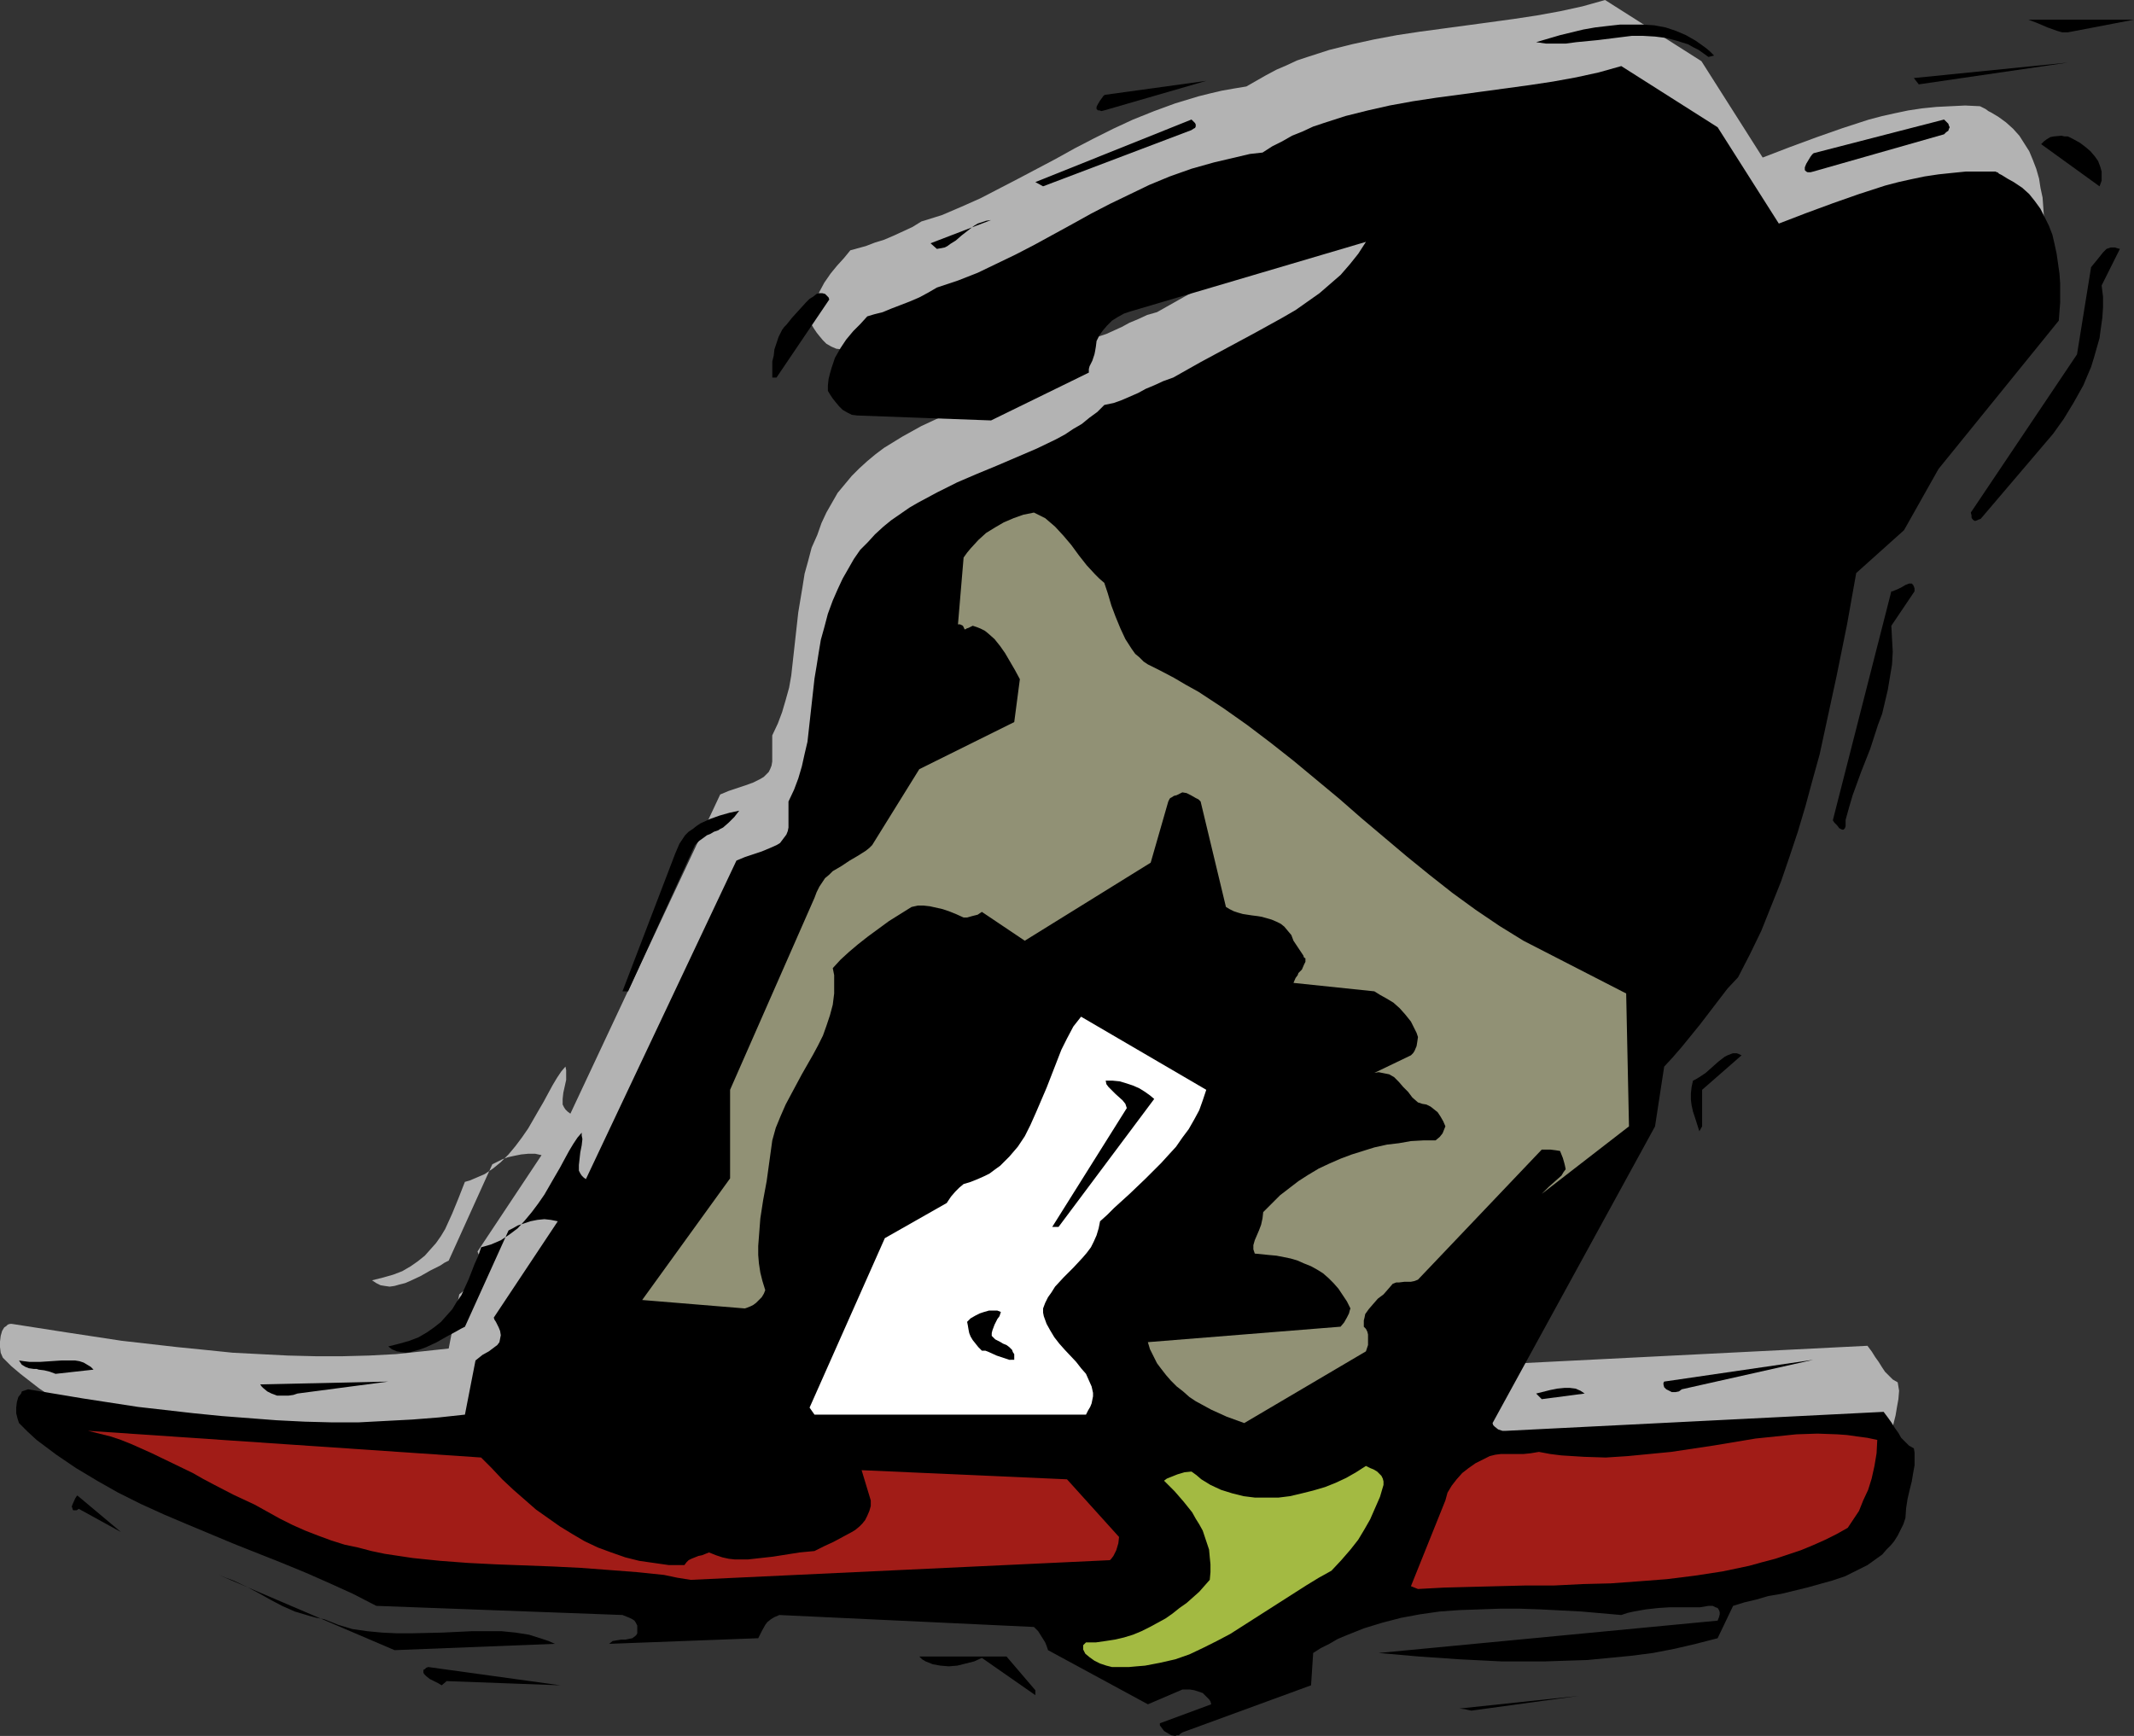
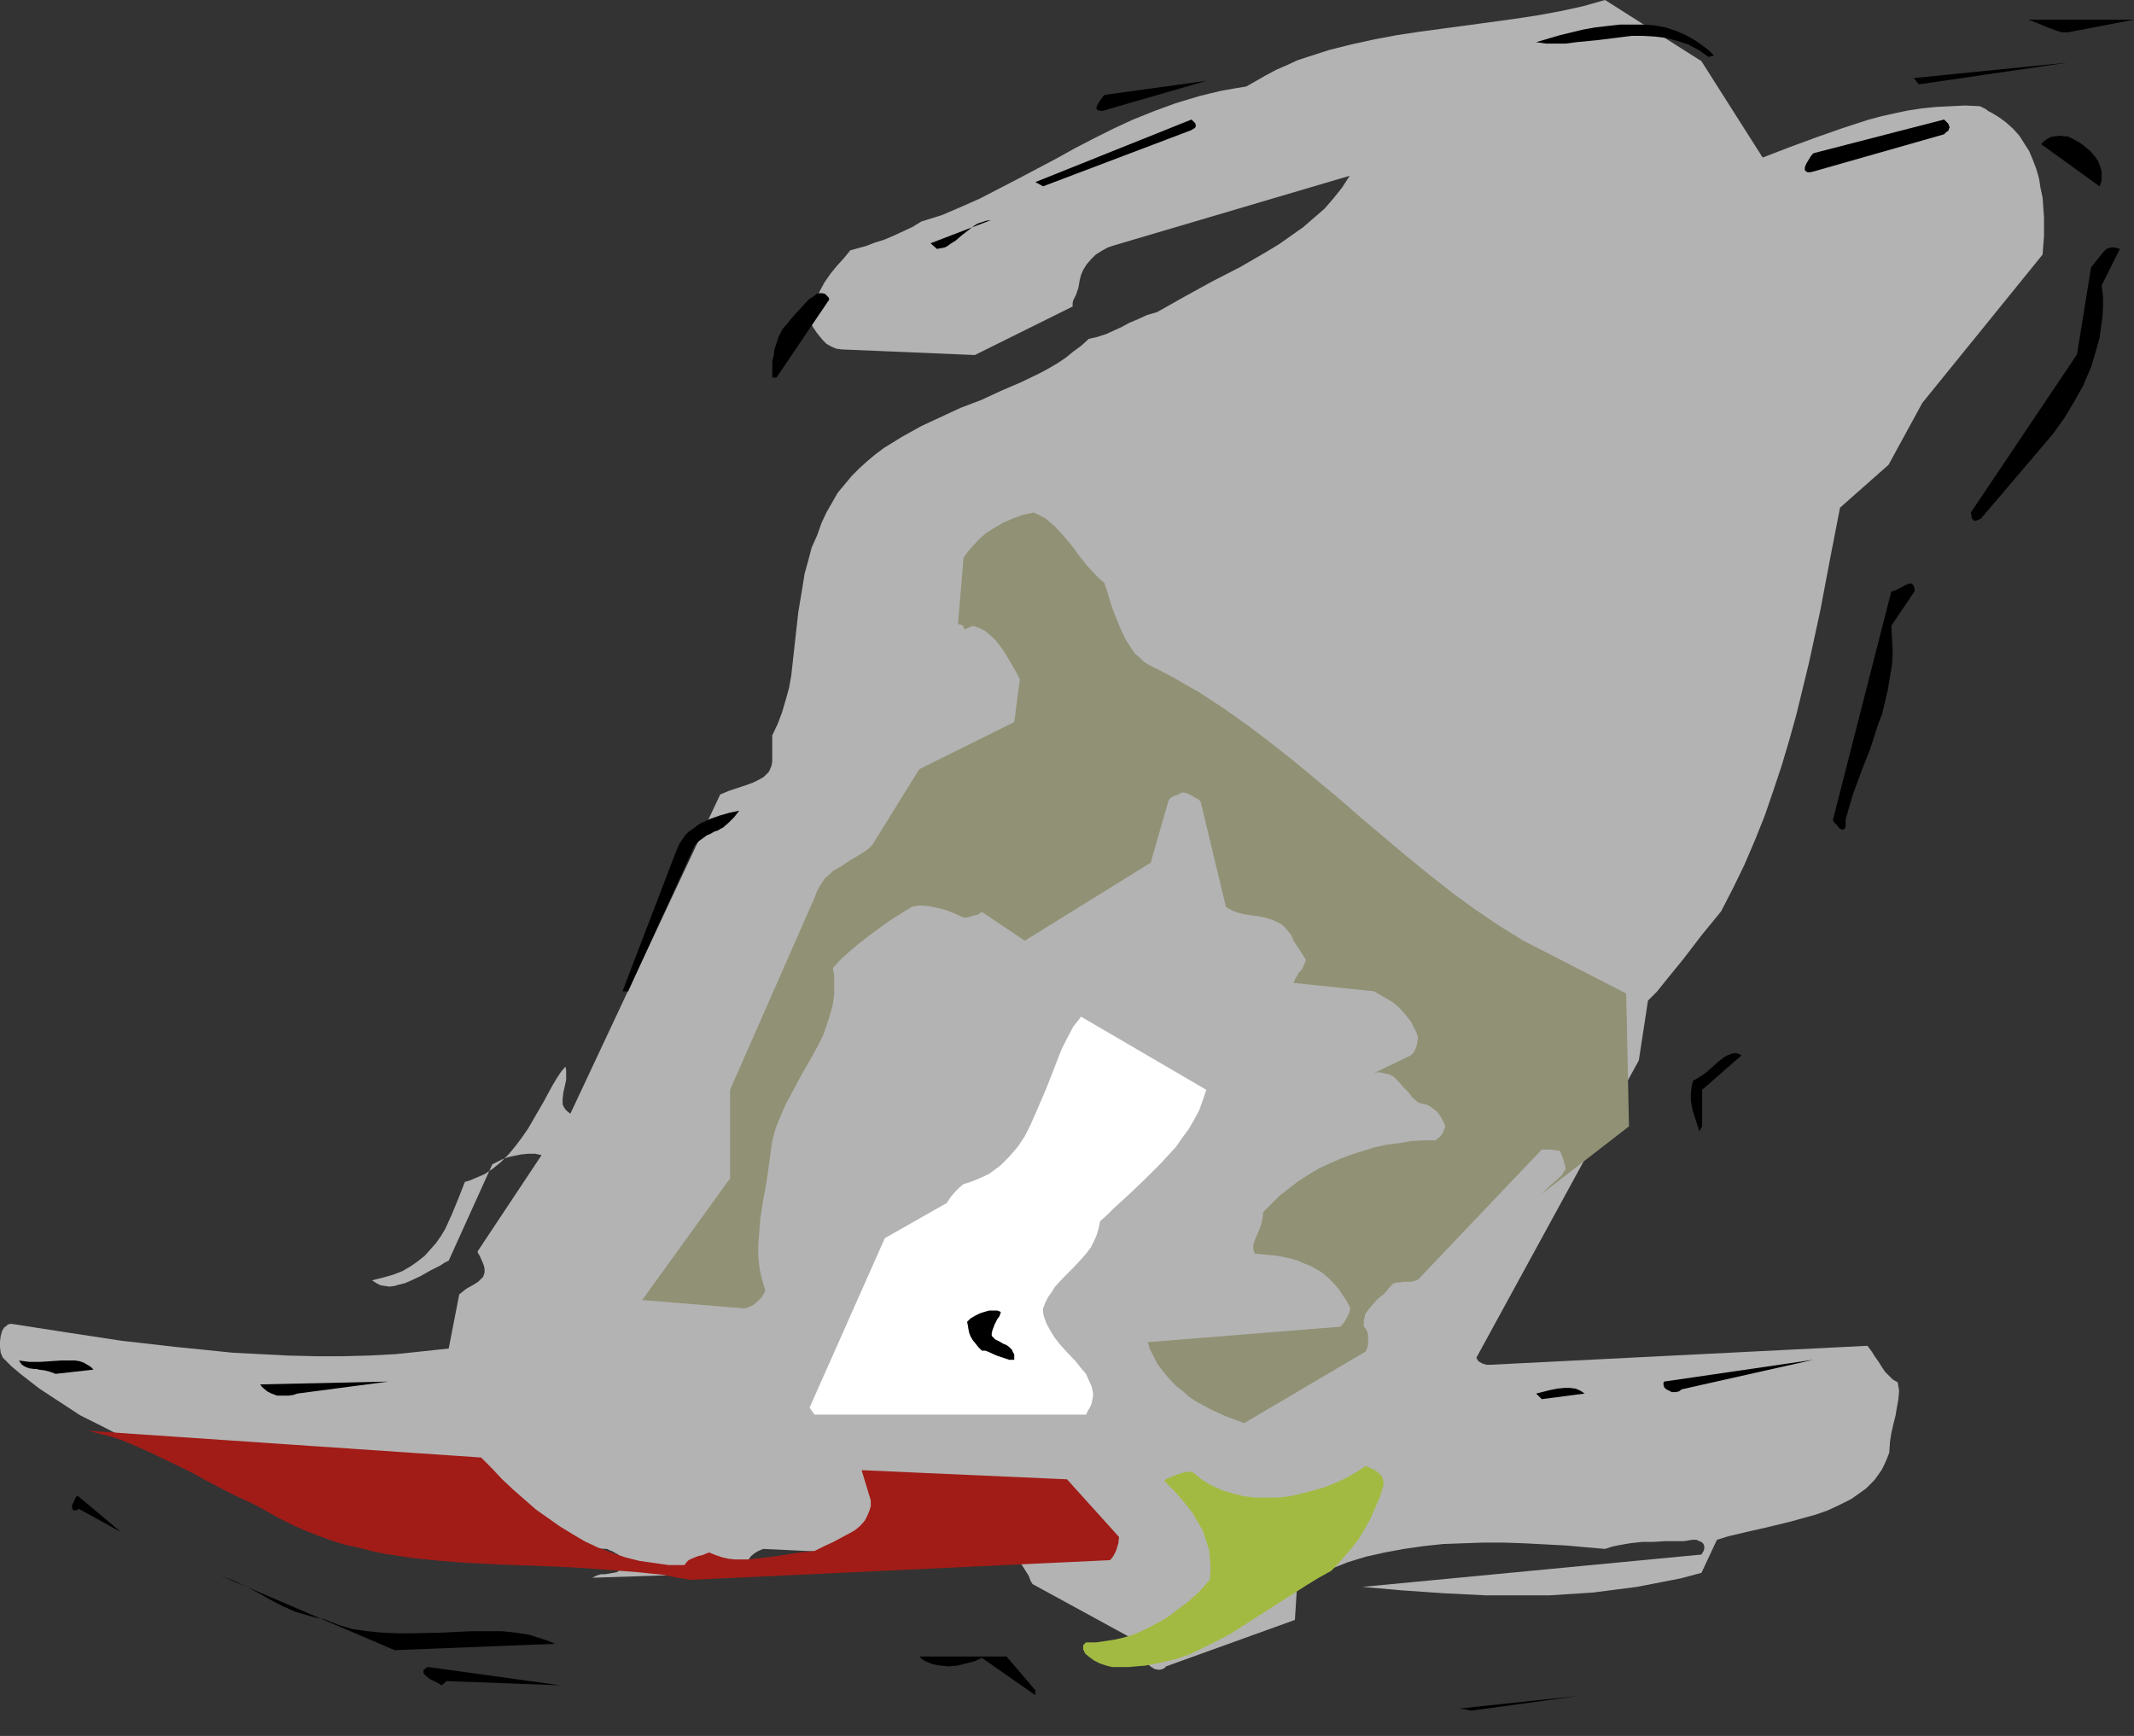
<svg xmlns="http://www.w3.org/2000/svg" xmlns:ns1="http://sodipodi.sourceforge.net/DTD/sodipodi-0.dtd" xmlns:ns2="http://www.inkscape.org/namespaces/inkscape" version="1.0" width="129.724mm" height="105.54mm" id="svg31" ns1:docname="Snowboarder 17.wmf">
  <rect width="100%" height="100%" fill="#333333" stroke="none" />
  <ns1:namedview id="namedview31" pagecolor="#ffffff" bordercolor="#000000" borderopacity="0.25" ns2:showpageshadow="2" ns2:pageopacity="0.0" ns2:pagecheckerboard="0" ns2:deskcolor="#d1d1d1" ns2:document-units="mm" />
  <defs id="defs1">
    <pattern id="WMFhbasepattern" patternUnits="userSpaceOnUse" width="6" height="6" x="0" y="0" />
  </defs>
  <path style="fill:#b3b3b3;fill-opacity:1;fill-rule:evenodd;stroke:none" d="m 267.933,382.897 29.573,-10.663 0.485,-7.593 1.778,-1.131 1.939,-0.969 1.939,-1.131 1.939,-0.808 4.04,-1.616 4.202,-1.292 4.363,-0.969 4.363,-0.808 4.525,-0.646 4.525,-0.485 4.525,-0.162 4.686,-0.162 h 4.686 l 4.686,0.162 9.373,0.485 9.211,0.808 1.454,-0.485 1.454,-0.323 2.747,-0.485 2.909,-0.323 h 2.586 l 2.586,-0.162 h 2.262 2.101 l 1.939,-0.323 h 0.97 l 0.646,0.323 0.485,0.162 0.485,0.485 0.162,0.485 v 0.646 l -0.162,0.485 -0.485,0.808 -77.891,7.432 9.211,0.808 9.373,0.646 9.696,0.485 h 4.848 5.01 4.848 l 5.01,-0.323 5.01,-0.323 5.01,-0.646 5.01,-0.646 5.01,-0.969 5.01,-0.969 4.848,-1.292 3.555,-7.593 2.586,-0.808 2.747,-0.646 2.747,-0.646 2.909,-0.646 5.979,-1.454 2.909,-0.808 2.909,-0.808 2.747,-0.969 2.747,-1.292 2.586,-1.292 2.262,-1.616 1.131,-0.808 0.97,-0.969 0.97,-0.969 0.808,-1.131 0.808,-1.131 0.646,-1.292 0.646,-1.454 0.485,-1.292 0.162,-2.423 0.323,-2.1 0.485,-2.1 0.485,-1.939 0.323,-1.939 0.323,-1.777 0.162,-1.939 -0.162,-0.969 -0.162,-0.969 -1.131,-0.646 -0.808,-0.808 -0.97,-0.969 -0.646,-0.969 -0.808,-1.292 -0.808,-1.131 -0.808,-1.292 -0.97,-1.292 -86.618,4.362 h -0.97 l -0.97,-0.323 -0.808,-0.485 -0.323,-0.485 -0.162,-0.323 37.33,-68.34 2.101,-13.733 2.101,-2.1 1.939,-2.423 2.101,-2.585 2.101,-2.585 4.202,-5.493 2.262,-2.747 2.101,-2.585 2.747,-5.331 2.586,-5.331 2.424,-5.655 2.262,-5.655 1.939,-5.655 1.939,-5.816 1.778,-5.978 1.616,-5.816 1.454,-5.978 1.454,-5.978 2.586,-11.955 2.262,-11.955 2.262,-11.632 11.15,-9.855 7.757,-14.217 27.634,-34.089 0.162,-2.1 0.162,-2.1 v -2.262 -2.1 l -0.162,-2.262 -0.162,-2.262 -0.485,-2.262 -0.323,-2.1 -0.646,-2.262 -0.808,-2.1 -0.808,-1.939 -1.131,-1.777 -1.131,-1.777 -1.454,-1.616 -1.616,-1.454 -1.778,-1.292 -1.616,-0.969 -0.646,-0.323 -0.646,-0.485 -0.646,-0.323 -0.323,-0.162 -0.323,-0.162 v 0 l -3.394,-0.162 -3.394,0.162 -3.232,0.162 -3.232,0.323 -3.232,0.485 -3.07,0.646 -2.909,0.646 -3.07,0.808 -5.979,1.939 -5.979,2.1 -3.07,1.131 -3.07,1.131 -6.302,2.423 L 390.91,14.056 368.771,0 l -5.171,1.454 -5.171,1.131 -5.333,0.969 -5.333,0.808 -10.666,1.454 -10.827,1.454 -5.333,0.808 -5.171,0.969 -5.171,1.131 -5.171,1.292 -5.01,1.616 -2.424,0.808 -2.424,1.131 -2.262,0.969 -2.424,1.292 -2.262,1.292 -2.262,1.292 -2.909,0.485 -2.747,0.485 -2.747,0.646 -2.586,0.646 -5.333,1.616 -4.848,1.777 -4.848,1.939 -4.525,2.1 -4.525,2.262 -4.363,2.262 -4.363,2.423 -8.565,4.524 -4.363,2.262 -4.363,2.262 -4.363,1.939 -4.525,1.939 -4.686,1.454 -2.101,1.292 -2.101,0.969 -2.101,0.969 -2.262,0.969 -2.101,0.646 -2.101,0.808 -1.778,0.485 -1.778,0.485 -1.454,1.777 -1.616,1.777 -1.454,1.777 -1.454,2.1 -1.131,2.1 -0.97,2.423 -0.323,1.131 -0.323,1.292 -0.162,1.454 v 1.292 l 0.485,0.808 0.646,0.969 0.646,0.808 0.808,0.969 0.808,0.808 1.131,0.646 1.131,0.485 1.293,0.162 30.542,1.292 22.462,-11.148 v -0.808 l 0.162,-0.646 0.646,-1.292 0.485,-1.454 0.162,-0.808 0.162,-0.969 0.323,-1.292 0.485,-1.131 0.808,-1.292 0.97,-1.131 1.131,-1.131 1.293,-0.808 1.454,-0.808 1.454,-0.485 54.136,-15.994 -1.778,2.747 -1.939,2.423 -2.101,2.423 -2.424,2.1 -2.424,2.1 -2.747,1.939 -2.747,1.939 -2.909,1.777 -6.141,3.554 -6.302,3.231 -6.464,3.554 -6.302,3.554 -2.262,0.646 -2.101,0.969 -1.939,0.808 -1.778,0.969 -1.778,0.808 -1.778,0.808 -1.939,0.646 -2.101,0.485 -1.778,1.616 -1.778,1.292 -1.778,1.454 -1.939,1.292 -1.939,1.131 -2.101,1.131 -4.363,2.1 -4.525,1.939 -4.525,2.1 -4.686,1.777 -4.525,2.1 -4.525,2.1 -4.363,2.423 -2.101,1.292 -2.101,1.292 -1.939,1.454 -1.939,1.616 -1.778,1.616 -1.778,1.777 -1.616,1.939 -1.616,1.939 -1.293,2.262 -1.293,2.262 -1.131,2.423 -0.97,2.747 -1.293,2.908 -0.808,3.07 -0.808,2.908 -0.485,3.07 -0.97,5.816 -0.646,5.816 -0.646,5.816 -0.323,2.908 -0.485,2.747 -0.808,2.908 -0.808,2.747 -0.97,2.585 -1.293,2.747 v 5.978 l -0.162,0.969 -0.323,0.808 -0.323,0.646 -0.485,0.485 -0.646,0.646 -0.808,0.485 -1.616,0.808 -1.778,0.646 -1.939,0.646 -1.939,0.646 -1.939,0.808 -34.421,73.348 -0.646,-0.485 -0.485,-0.485 -0.323,-0.485 -0.323,-0.646 v -0.646 -0.646 l 0.162,-1.454 0.323,-1.454 0.323,-1.454 v -1.616 -0.646 l -0.162,-0.808 -0.97,1.131 -0.97,1.454 -0.97,1.616 -0.97,1.777 -1.131,2.1 -1.131,1.939 -2.424,4.201 -1.454,2.1 -1.454,1.939 -1.616,1.939 -1.778,1.777 -1.778,1.454 -1.939,1.292 -1.131,0.485 -1.131,0.485 -1.131,0.485 -1.131,0.323 -1.454,3.716 -1.454,3.554 -1.616,3.554 -0.97,1.616 -1.131,1.616 -1.293,1.454 -1.293,1.454 -1.616,1.292 -1.616,1.131 -1.939,1.131 -2.101,0.808 -2.262,0.646 -2.586,0.646 0.97,0.646 0.97,0.485 0.97,0.162 1.131,0.162 1.131,-0.162 1.131,-0.323 1.293,-0.323 1.131,-0.485 2.424,-1.131 2.262,-1.292 2.262,-1.131 0.97,-0.646 0.97,-0.485 10.019,-22.134 0.97,-0.485 1.293,-0.646 1.293,-0.485 1.454,-0.323 1.616,-0.323 1.616,-0.162 h 1.616 l 1.454,0.323 -14.706,22.134 0.162,0.485 0.323,0.485 0.646,1.454 0.323,0.808 0.162,0.808 v 0.808 l -0.323,0.969 -0.485,0.485 -0.646,0.646 -1.293,0.808 -1.454,0.808 -0.808,0.646 -0.808,0.646 -2.424,12.44 -5.979,0.646 -6.141,0.646 -6.141,0.323 -6.141,0.162 h -6.141 l -6.464,-0.162 -6.302,-0.323 -6.302,-0.323 -6.302,-0.646 -6.464,-0.646 -12.766,-1.454 -12.766,-1.939 -12.443,-1.939 H 2.262 l -0.485,0.162 -0.323,0.323 -0.485,0.323 -0.485,0.808 -0.323,1.131 L 0,308.256 v 1.292 l 0.162,1.292 0.485,1.131 1.939,1.939 2.101,1.777 4.363,3.393 4.686,3.07 4.686,3.07 5.171,2.585 5.01,2.585 5.333,2.423 5.333,2.262 21.816,8.886 5.494,2.262 5.494,2.423 5.494,2.423 5.171,2.747 56.722,2.1 0.646,0.323 0.808,0.323 0.485,0.323 0.646,0.323 0.323,0.485 0.323,0.646 v 0.808 0.969 l -0.162,0.485 -0.323,0.323 -0.485,0.323 -0.808,0.162 -0.97,0.162 -0.97,0.162 h -0.97 l -0.97,0.323 -0.97,0.485 34.582,-1.131 0.646,-1.616 0.808,-1.616 0.485,-0.646 0.808,-0.646 0.808,-0.485 1.131,-0.485 58.499,2.747 0.97,0.969 0.808,1.292 0.808,1.292 0.323,0.969 0.485,0.808 22.786,12.44 7.918,-3.393 h 0.97 0.808 l 0.97,0.162 0.97,0.323 0.97,0.323 0.808,0.646 0.646,0.808 0.323,0.485 0.323,0.646 -11.958,4.362 0.162,0.646 0.323,0.485 0.646,0.646 0.646,0.485 0.808,0.485 0.97,0.162 0.808,-0.162 0.485,-0.323 z" id="path1" />
-   <path style="fill:#000000;fill-opacity:1;fill-rule:evenodd;stroke:none" d="m 271.649,398.083 29.573,-10.825 0.485,-7.432 1.778,-1.131 1.939,-0.969 1.939,-1.131 1.939,-0.808 4.04,-1.616 4.202,-1.292 4.363,-1.131 4.363,-0.808 4.525,-0.646 4.525,-0.323 4.686,-0.162 4.525,-0.162 h 4.686 l 4.686,0.162 9.373,0.485 9.211,0.808 1.454,-0.485 1.454,-0.323 2.747,-0.485 2.909,-0.323 2.586,-0.162 h 4.848 2.101 l 1.939,-0.323 h 0.97 l 0.646,0.323 0.485,0.162 0.323,0.485 0.162,0.485 v 0.485 l -0.162,0.646 -0.323,0.808 -77.891,7.432 9.211,0.808 9.373,0.646 9.696,0.485 h 4.848 5.01 l 4.848,-0.162 5.01,-0.162 5.01,-0.485 5.01,-0.485 5.01,-0.646 5.01,-0.969 4.848,-1.131 5.01,-1.292 3.555,-7.432 2.586,-0.808 2.747,-0.646 2.747,-0.808 2.909,-0.485 5.979,-1.454 2.909,-0.808 2.909,-0.808 2.909,-0.969 2.586,-1.292 2.586,-1.292 2.262,-1.616 1.131,-0.808 0.97,-1.131 0.97,-0.969 0.808,-0.969 0.808,-1.292 0.646,-1.292 0.646,-1.292 0.485,-1.454 0.162,-2.262 0.323,-2.1 0.485,-2.1 0.485,-1.939 0.323,-1.939 0.323,-1.777 v -1.939 -0.969 l -0.162,-0.969 -1.131,-0.646 -0.808,-0.808 -0.97,-0.969 -0.646,-1.131 -0.808,-1.131 -0.808,-1.292 -0.808,-1.131 -0.97,-1.292 -86.779,4.362 h -0.808 l -0.97,-0.323 -0.808,-0.646 -0.323,-0.323 -0.162,-0.485 37.33,-68.178 2.101,-13.733 1.939,-2.1 2.101,-2.423 2.101,-2.585 2.101,-2.585 4.202,-5.493 2.101,-2.747 2.424,-2.585 2.747,-5.331 2.586,-5.331 2.262,-5.655 2.262,-5.655 1.939,-5.655 1.939,-5.816 1.778,-5.978 1.616,-5.978 1.616,-5.816 1.293,-5.978 2.586,-11.955 2.424,-11.955 2.101,-11.794 10.989,-9.855 7.918,-14.056 27.634,-34.089 0.162,-2.1 0.162,-2.1 V 67.209 65.109 l -0.162,-2.262 -0.323,-2.262 -0.323,-2.262 -0.485,-2.262 -0.485,-2.1 -0.808,-2.1 -0.97,-1.939 -0.97,-1.939 -1.293,-1.777 -1.293,-1.616 -1.616,-1.454 -1.939,-1.292 -1.454,-0.808 -1.293,-0.808 -0.646,-0.323 -0.323,-0.323 h -0.323 v -0.162 h -3.555 -3.394 l -3.232,0.323 -3.07,0.323 -3.232,0.485 -3.07,0.646 -2.909,0.646 -3.07,0.808 -5.979,1.939 -5.979,2.1 -3.07,1.131 -3.07,1.131 -6.302,2.423 -14.059,-22.134 -22.139,-14.056 -5.171,1.454 -5.171,1.131 -5.333,0.969 -5.333,0.808 -10.666,1.454 -10.827,1.454 -5.333,0.808 -5.333,0.969 -5.01,1.131 -5.171,1.292 -5.01,1.616 -2.424,0.808 -2.424,1.131 -2.424,0.969 -2.262,1.292 -2.262,1.131 -2.262,1.454 -2.909,0.323 -2.747,0.646 -2.747,0.646 -2.747,0.646 -5.171,1.454 -5.01,1.777 -4.686,1.939 -4.686,2.262 -4.363,2.1 -4.363,2.262 -4.363,2.423 -8.565,4.685 -4.363,2.262 -4.363,2.1 -4.363,2.1 -4.525,1.777 -4.848,1.616 -1.939,1.131 -2.101,1.131 -2.262,0.969 -2.101,0.808 -2.101,0.808 -1.939,0.808 -1.939,0.485 -1.616,0.485 -1.616,1.777 -1.616,1.616 -1.616,1.939 -1.293,1.939 -1.293,2.262 -0.808,2.423 -0.323,1.131 -0.323,1.292 -0.162,1.454 v 1.292 l 0.485,0.808 0.646,0.969 0.646,0.808 0.808,0.969 0.808,0.808 1.131,0.646 0.97,0.485 1.293,0.162 30.704,1.131 22.462,-10.986 v -0.808 l 0.162,-0.646 0.646,-1.292 0.485,-1.454 0.162,-0.808 0.162,-0.969 0.162,-1.292 0.646,-1.292 0.808,-1.131 0.97,-1.131 1.131,-1.131 1.293,-0.808 1.454,-0.808 1.454,-0.485 54.136,-15.994 -1.778,2.747 -1.939,2.423 -2.101,2.423 -2.424,2.1 -2.424,2.1 -2.747,1.939 -2.747,1.939 -3.07,1.777 -6.141,3.393 -6.302,3.393 -6.302,3.393 -6.302,3.554 -2.262,0.808 -2.101,0.969 -1.939,0.808 -1.778,0.969 -3.717,1.616 -1.778,0.646 -2.262,0.485 -1.616,1.616 -1.778,1.292 -1.778,1.454 -1.939,1.131 -1.939,1.292 -2.101,1.131 -4.363,2.1 -4.525,1.939 -4.525,1.939 -4.686,1.939 -4.525,1.939 -4.525,2.262 -4.525,2.423 -1.939,1.131 -2.101,1.454 -2.101,1.454 -1.778,1.454 -1.939,1.777 -1.616,1.777 -1.778,1.777 -1.454,2.1 -1.293,2.262 -1.293,2.262 -1.131,2.423 -1.131,2.585 -1.131,3.07 -0.808,3.07 -0.808,2.908 -0.485,2.908 -0.485,3.07 -0.485,2.908 -0.646,5.816 -0.646,5.816 -0.323,2.908 -0.646,2.747 -0.646,2.908 -0.808,2.747 -0.97,2.585 -1.293,2.747 v 5.978 l -0.162,0.808 -0.323,0.808 -0.485,0.646 -0.485,0.646 -0.485,0.646 -0.808,0.485 -1.454,0.646 -1.939,0.808 -1.939,0.646 -1.939,0.646 -1.939,0.808 -34.582,73.187 -0.485,-0.323 -0.485,-0.485 -0.323,-0.485 -0.323,-0.646 v -0.646 -0.646 l 0.162,-1.454 0.162,-1.454 0.323,-1.616 0.162,-1.454 -0.162,-0.808 v -0.646 l -0.97,1.131 -0.97,1.454 -0.97,1.616 -0.97,1.777 -1.131,2.1 -1.131,1.939 -2.424,4.201 -1.454,2.1 -1.454,1.939 -1.616,1.939 -1.616,1.777 -1.939,1.454 -1.939,1.292 -1.131,0.485 -1.131,0.485 -1.131,0.323 -1.131,0.323 -0.646,1.939 -0.808,1.777 -1.454,3.716 -0.808,1.777 -0.808,1.777 -1.131,1.616 -0.97,1.616 -1.293,1.454 -1.293,1.454 -1.616,1.292 -1.616,1.131 -1.939,1.131 -2.101,0.808 -2.262,0.646 -2.586,0.646 0.808,0.646 1.131,0.485 0.97,0.162 1.131,0.162 1.131,-0.162 1.131,-0.323 1.131,-0.323 1.293,-0.485 2.424,-1.131 2.262,-1.292 2.101,-1.131 1.131,-0.646 0.97,-0.485 10.019,-22.134 0.97,-0.485 1.131,-0.646 1.454,-0.485 1.454,-0.485 1.616,-0.323 1.616,-0.162 1.454,0.162 1.616,0.323 v 0 l -14.706,22.134 0.162,0.485 0.323,0.485 0.646,1.292 0.323,0.808 0.162,0.969 -0.162,0.808 -0.162,0.808 -0.485,0.646 -0.646,0.485 -1.293,0.969 -1.454,0.808 -0.808,0.646 -0.808,0.646 -2.424,12.44 -5.979,0.646 -6.141,0.485 -6.141,0.323 -6.141,0.323 h -6.302 l -6.141,-0.162 -6.464,-0.323 -6.302,-0.485 -6.302,-0.485 -6.464,-0.646 -12.766,-1.454 -12.605,-1.939 -12.605,-2.1 -0.485,0.162 -0.485,0.162 -0.485,0.162 -0.162,0.485 -0.646,0.808 -0.323,1.131 -0.162,1.292 v 1.292 l 0.323,1.292 0.323,0.969 1.939,1.939 2.101,1.939 4.525,3.393 4.525,3.07 4.848,2.908 4.848,2.747 5.171,2.585 5.333,2.423 5.333,2.262 10.827,4.524 10.989,4.362 5.494,2.262 5.494,2.423 5.333,2.423 5.333,2.747 56.56,2.1 0.808,0.323 0.808,0.323 0.646,0.323 0.485,0.323 0.323,0.485 0.323,0.646 v 0.808 0.969 l -0.162,0.323 -0.323,0.323 -0.646,0.485 -0.808,0.162 -0.808,0.162 h -0.97 l -0.97,0.162 -0.97,0.162 -0.808,0.646 34.259,-1.292 0.808,-1.616 0.808,-1.454 0.485,-0.646 0.808,-0.646 0.808,-0.485 1.131,-0.485 58.499,2.747 0.97,0.969 0.808,1.292 0.808,1.292 0.323,0.808 0.323,0.969 22.947,12.44 7.918,-3.393 h 1.778 l 0.97,0.162 0.97,0.323 0.97,0.323 0.646,0.646 0.808,0.808 0.323,0.485 0.162,0.646 -11.797,4.362 v 0.485 l 0.485,0.646 0.485,0.646 0.808,0.485 0.808,0.485 0.97,0.162 0.323,-0.162 h 0.485 l 0.323,-0.323 z" id="path2" />
  <path style="fill:#000000;fill-opacity:1;fill-rule:evenodd;stroke:none" d="m 338.067,393.075 24.725,-3.393 -27.472,2.908 1.293,0.162 0.646,0.162 z" id="path3" />
  <path style="fill:#000000;fill-opacity:1;fill-rule:evenodd;stroke:none" d="m 237.875,388.39 -6.626,-7.755 h -20.038 l 0.646,0.646 0.808,0.485 0.808,0.323 0.808,0.323 1.778,0.323 1.939,0.162 1.939,-0.162 1.939,-0.485 1.939,-0.485 1.778,-0.808 12.282,8.563 z" id="path4" />
  <path style="fill:#000000;fill-opacity:1;fill-rule:evenodd;stroke:none" d="m 102.616,386.289 26.179,0.969 -30.381,-4.201 -0.485,0.162 -0.323,0.323 -0.323,0.162 v 0.323 0.323 l 0.162,0.323 0.485,0.485 0.808,0.646 0.97,0.485 0.97,0.485 0.808,0.485 z" id="path5" />
  <path style="fill:#a3ba42;fill-opacity:1;fill-rule:evenodd;stroke:none" d="m 255.489,383.058 h 1.939 1.939 l 1.778,-0.162 1.939,-0.162 3.394,-0.646 3.555,-0.808 3.232,-1.131 3.07,-1.454 3.232,-1.616 3.07,-1.616 5.818,-3.716 5.818,-3.716 5.818,-3.716 2.909,-1.777 2.909,-1.616 2.262,-2.423 2.101,-2.423 1.778,-2.262 1.454,-2.423 1.293,-2.262 1.131,-2.585 1.131,-2.585 0.808,-2.747 v -0.808 l -0.162,-0.646 -0.323,-0.646 -0.485,-0.485 -0.485,-0.485 -0.808,-0.485 -0.808,-0.323 -0.97,-0.485 -2.262,1.454 -2.262,1.292 -2.424,1.131 -2.424,0.969 -2.747,0.808 -2.586,0.646 -2.747,0.646 -2.586,0.323 h -2.747 -2.747 l -2.586,-0.323 -2.586,-0.646 -2.586,-0.808 -2.424,-1.131 -2.101,-1.292 -1.131,-0.969 -1.131,-0.808 -1.616,0.162 -1.616,0.485 -1.616,0.646 -0.808,0.323 -0.646,0.485 2.424,2.423 2.101,2.423 1.939,2.423 0.808,1.454 0.808,1.292 0.808,1.454 0.485,1.454 0.485,1.454 0.485,1.454 0.162,1.777 0.162,1.616 v 1.777 l -0.162,1.777 -2.424,2.747 -2.909,2.585 -1.616,1.131 -1.616,1.292 -1.616,1.131 -1.778,0.969 -1.778,0.969 -1.939,0.969 -1.939,0.808 -2.101,0.646 -2.101,0.485 -2.101,0.323 -2.262,0.323 h -2.262 l -0.323,0.323 -0.323,0.323 v 0.485 0.485 l 0.162,0.323 0.323,0.646 0.97,0.808 1.131,0.808 1.293,0.646 1.454,0.485 z" id="path6" />
  <path style="fill:#000000;fill-opacity:1;fill-rule:evenodd;stroke:none" d="m 90.657,379.181 36.845,-1.454 -1.454,-0.646 -1.454,-0.485 -3.07,-0.969 -3.07,-0.485 -3.232,-0.323 h -3.394 -3.394 l -6.787,0.323 -6.949,0.162 h -3.555 l -3.394,-0.162 -3.394,-0.323 -3.394,-0.485 -3.232,-0.969 -1.616,-0.646 -1.616,-0.646 -1.778,-0.323 -1.778,-0.485 -1.616,-0.485 -1.616,-0.485 -2.909,-1.292 -2.747,-1.454 -2.586,-1.454 -2.747,-1.454 -3.07,-1.454 -1.778,-0.646 -1.616,-0.646 z" id="path7" />
-   <path style="fill:#a11c17;fill-opacity:1;fill-rule:evenodd;stroke:none" d="m 325.785,365.125 5.979,-0.323 6.141,-0.162 6.302,-0.162 6.464,-0.162 h 6.464 l 6.464,-0.323 6.464,-0.162 6.626,-0.485 6.302,-0.485 6.464,-0.808 6.302,-0.969 6.141,-1.292 2.909,-0.808 3.07,-0.808 5.818,-1.939 2.747,-1.131 2.909,-1.292 2.586,-1.292 2.586,-1.454 1.293,-1.939 1.293,-1.939 0.97,-2.423 1.131,-2.423 0.808,-2.585 0.646,-2.908 0.485,-2.908 0.162,-3.07 -2.262,-0.485 -2.424,-0.323 -2.262,-0.323 -2.262,-0.162 -4.525,-0.162 -4.848,0.162 -4.686,0.485 -4.686,0.485 -9.696,1.616 -9.696,1.454 -5.01,0.485 -5.01,0.485 -5.01,0.323 -5.01,-0.162 -2.586,-0.162 -2.586,-0.162 -2.586,-0.323 -2.586,-0.485 -1.939,0.323 -1.616,0.162 h -1.454 -1.293 -2.424 l -1.293,0.162 -1.293,0.323 -1.616,0.808 -1.616,0.808 -1.616,1.131 -1.454,1.131 -1.293,1.454 -1.131,1.454 -0.97,1.616 -0.485,1.777 -7.918,19.71 z" id="path8" />
  <path style="fill:#a11c17;fill-opacity:1;fill-rule:evenodd;stroke:none" d="m 158.691,363.025 96.313,-4.524 0.323,-0.323 0.485,-0.646 0.323,-0.646 0.323,-0.646 0.485,-1.616 0.162,-1.454 -11.958,-13.248 -47.187,-2.1 2.101,6.947 v 1.292 l -0.323,1.131 -0.485,1.131 -0.485,0.969 -0.646,0.808 -0.646,0.646 -0.97,0.808 -0.808,0.485 -2.101,1.131 -2.101,1.131 -2.101,0.969 -2.262,1.131 -3.394,0.323 -3.07,0.485 -3.07,0.485 -2.909,0.323 -2.909,0.323 h -1.454 -1.454 l -1.454,-0.162 -1.454,-0.323 -1.454,-0.485 -1.616,-0.646 -1.616,0.646 -0.808,0.162 -0.808,0.323 -0.808,0.323 -0.646,0.323 -0.485,0.485 -0.485,0.646 h -3.555 l -3.394,-0.485 -3.394,-0.485 -3.232,-0.808 -3.232,-1.131 -3.07,-1.131 -3.07,-1.454 -2.747,-1.616 -2.909,-1.777 -2.747,-1.939 -2.747,-1.939 -2.586,-2.262 -2.586,-2.262 -2.586,-2.423 -2.424,-2.585 -2.424,-2.423 -90.334,-6.139 2.586,0.646 2.586,0.646 2.424,0.808 2.424,0.969 4.686,2.1 4.686,2.262 4.686,2.262 2.262,1.292 2.424,1.292 4.686,2.423 4.848,2.262 2.909,1.616 2.909,1.616 2.909,1.454 2.909,1.292 2.909,1.131 3.07,1.131 3.07,0.969 3.07,0.646 3.07,0.808 3.07,0.646 6.464,0.969 6.302,0.646 6.464,0.485 6.464,0.323 12.928,0.485 6.464,0.323 6.464,0.485 6.302,0.485 6.302,0.646 3.07,0.646 z" id="path9" />
  <path style="fill:#000000;fill-opacity:1;fill-rule:evenodd;stroke:none" d="m 27.795,352.039 -10.019,-8.401 v 0 l -0.162,0.162 -0.323,0.485 -0.646,1.454 -0.162,0.485 0.162,0.323 v 0.162 l 0.162,0.323 h 0.323 0.485 l 0.485,-0.323 z" id="path10" />
  <path style="fill:#919175;fill-opacity:1;fill-rule:evenodd;stroke:none" d="m 285.87,326.997 27.957,-16.479 0.485,-1.454 v -0.969 -0.646 -0.808 l -0.162,-0.646 -0.323,-0.646 -0.485,-0.485 v -0.646 -0.808 l 0.162,-0.646 0.162,-0.808 0.808,-1.131 0.97,-1.131 1.131,-1.292 1.293,-0.969 1.131,-1.292 0.97,-1.131 0.808,-0.323 h 0.646 l 1.293,-0.162 h 1.454 l 0.808,-0.162 0.808,-0.323 28.442,-29.889 h 0.808 1.131 l 1.293,0.162 0.97,0.162 0.323,0.808 0.323,0.808 0.323,1.131 0.162,0.646 0.162,0.808 -0.485,0.646 -0.485,0.808 -1.454,1.292 -1.454,1.292 -1.616,1.616 20.038,-15.51 -0.646,-30.535 -23.594,-12.117 -5.494,-3.393 -5.494,-3.716 -5.333,-3.877 -5.333,-4.201 -5.171,-4.201 -5.171,-4.362 -5.171,-4.362 -5.171,-4.524 -10.504,-8.724 -5.333,-4.201 -5.333,-4.039 -5.494,-3.877 -5.656,-3.716 -2.909,-1.616 -2.747,-1.616 -3.07,-1.616 -2.909,-1.454 -0.97,-0.646 -0.97,-0.969 -0.97,-0.808 -0.808,-1.131 -1.454,-2.262 -1.131,-2.423 -1.131,-2.747 -0.97,-2.585 -0.808,-2.747 -0.808,-2.423 -1.131,-0.969 -0.97,-0.969 -1.939,-2.1 -1.778,-2.262 -1.778,-2.423 -1.778,-2.1 -1.939,-2.1 -1.131,-0.969 -1.131,-0.969 -1.293,-0.646 -1.293,-0.646 -2.424,0.485 -2.262,0.808 -2.262,0.969 -1.939,1.131 -2.101,1.292 -1.778,1.616 -1.778,1.939 -0.808,0.969 -0.808,1.131 -1.293,15.348 h 0.485 l 0.323,0.162 0.323,0.162 0.323,0.646 v 0.162 h 0.323 l 0.162,-0.162 0.485,-0.162 0.323,-0.162 0.646,-0.323 0.97,0.323 0.808,0.323 0.97,0.485 0.808,0.646 1.454,1.292 1.293,1.616 1.131,1.616 1.131,1.939 1.131,1.939 1.131,2.1 -1.293,9.855 -21.816,10.825 -10.827,17.448 -0.646,0.646 -0.808,0.646 -1.778,1.131 -1.939,1.131 -1.939,1.292 -1.939,1.131 -0.808,0.808 -0.97,0.808 -0.646,0.969 -0.646,0.969 -0.646,1.292 -0.485,1.292 -19.392,44.106 v 20.357 l -20.2,27.95 23.594,1.939 0.485,-0.162 0.808,-0.323 0.646,-0.323 0.646,-0.485 0.646,-0.646 0.646,-0.646 0.485,-0.808 0.323,-0.808 -0.646,-2.1 -0.485,-1.939 -0.323,-2.1 -0.162,-1.939 v -2.1 l 0.162,-2.1 0.323,-4.201 0.646,-4.201 0.808,-4.362 0.646,-4.685 0.646,-4.685 0.808,-2.908 1.131,-2.747 1.131,-2.585 1.293,-2.423 2.424,-4.524 2.586,-4.524 1.131,-2.1 1.131,-2.262 0.808,-2.262 0.808,-2.423 0.646,-2.423 0.323,-2.585 v -2.747 -1.454 l -0.323,-1.616 1.778,-1.939 1.939,-1.777 2.101,-1.777 2.262,-1.777 2.424,-1.777 2.424,-1.777 5.171,-3.231 1.454,-0.323 h 1.293 l 1.454,0.162 1.454,0.323 1.454,0.323 1.454,0.485 1.616,0.646 1.778,0.808 h 0.323 0.485 l 1.131,-0.323 1.293,-0.323 0.97,-0.646 9.858,6.624 28.926,-17.933 4.04,-14.056 0.162,-0.323 0.162,-0.323 0.162,-0.162 0.323,-0.162 0.485,-0.323 0.646,-0.162 0.323,-0.162 0.323,-0.162 0.646,-0.323 0.97,0.162 0.97,0.485 1.131,0.646 0.646,0.323 0.485,0.485 5.818,24.234 0.808,0.485 0.97,0.485 0.97,0.323 1.131,0.323 2.101,0.323 1.293,0.162 0.97,0.162 2.262,0.646 1.131,0.485 0.97,0.485 0.808,0.646 0.808,0.969 0.808,0.969 0.485,1.292 0.97,1.454 0.97,1.454 0.323,0.485 0.162,0.485 0.323,0.162 v 0.162 0.646 l -0.323,0.646 -0.485,1.131 -0.485,0.485 -0.323,0.323 -0.162,0.485 -0.485,0.646 -0.485,1.131 18.584,1.939 1.293,0.808 1.454,0.808 1.616,0.969 1.454,1.292 1.293,1.454 1.293,1.616 0.808,1.616 0.485,0.969 0.323,0.969 -0.162,1.131 -0.162,0.969 -0.485,1.131 -0.323,0.485 -0.485,0.485 -8.403,4.039 0.97,-0.162 0.808,0.162 0.808,0.162 0.808,0.162 1.131,0.646 1.131,1.131 0.97,1.131 1.131,1.131 0.97,1.292 1.293,1.131 0.97,0.323 0.97,0.162 0.97,0.485 0.808,0.646 0.808,0.646 0.646,0.969 0.646,1.131 0.485,1.131 -0.323,0.808 -0.323,0.808 -0.646,0.808 -0.97,0.808 h -2.747 l -2.909,0.162 -2.747,0.485 -2.747,0.323 -2.909,0.646 -2.586,0.808 -2.586,0.808 -2.586,0.969 -2.586,1.131 -2.424,1.131 -2.424,1.454 -2.262,1.454 -2.101,1.616 -2.101,1.616 -1.939,1.939 -1.939,1.939 -0.162,1.454 -0.323,1.454 -0.485,1.292 -0.485,1.131 -0.485,1.131 -0.323,1.131 v 0.969 l 0.323,0.969 3.232,0.323 1.778,0.162 1.616,0.323 1.616,0.323 1.616,0.485 1.454,0.646 1.616,0.646 1.454,0.808 1.293,0.808 1.293,1.131 1.131,1.131 1.131,1.292 0.97,1.454 0.97,1.454 0.808,1.616 -0.162,0.485 -0.162,0.646 -0.485,0.969 -0.646,1.131 -0.808,0.969 -44.278,3.554 0.485,1.616 0.808,1.616 0.808,1.616 0.97,1.292 1.131,1.454 1.131,1.292 1.293,1.292 1.454,1.131 1.454,1.292 1.454,0.969 1.778,0.969 1.778,0.969 1.778,0.808 1.778,0.808 z" id="path11" />
  <path style="fill:#ffffff;fill-opacity:1;fill-rule:evenodd;stroke:none" d="m 187.133,325.058 h 62.378 l 0.485,-0.969 0.485,-0.808 0.323,-0.808 0.162,-0.808 0.162,-0.808 v -0.808 l -0.323,-1.454 -0.646,-1.454 -0.646,-1.454 -1.131,-1.292 -1.131,-1.454 -2.586,-2.747 -1.293,-1.454 -1.131,-1.454 -0.97,-1.616 -0.808,-1.454 -0.646,-1.777 -0.162,-0.808 v -0.969 l 0.485,-1.292 0.646,-1.292 0.808,-1.131 0.808,-1.292 1.939,-2.1 2.262,-2.262 2.101,-2.262 0.97,-1.131 0.97,-1.292 0.646,-1.292 0.646,-1.454 0.485,-1.616 0.323,-1.616 1.616,-1.454 1.616,-1.616 1.778,-1.616 1.778,-1.616 3.717,-3.554 3.555,-3.554 1.616,-1.777 1.778,-1.939 1.454,-2.1 1.454,-1.939 1.293,-2.262 1.131,-2.1 0.808,-2.262 0.808,-2.423 -28.765,-16.802 -1.778,2.262 -1.454,2.747 -1.293,2.585 -1.131,2.908 -2.262,5.816 -2.424,5.655 -1.293,2.908 -1.293,2.585 -1.616,2.423 -1.939,2.262 -0.97,0.969 -1.131,1.131 -1.131,0.808 -1.293,0.969 -1.293,0.646 -1.454,0.646 -1.616,0.646 -1.616,0.485 -0.97,0.808 -0.97,0.969 -0.97,1.131 -0.97,1.454 -14.221,8.078 -17.291,38.936 z" id="path12" />
  <path style="fill:#000000;fill-opacity:1;fill-rule:evenodd;stroke:none" d="m 68.357,320.211 20.846,-2.747 -29.411,0.646 0.323,0.485 0.323,0.323 0.97,0.808 0.97,0.485 1.293,0.485 h 1.293 1.293 l 1.131,-0.162 z" id="path13" />
  <path style="fill:#000000;fill-opacity:1;fill-rule:evenodd;stroke:none" d="m 354.227,321.504 9.858,-1.292 -0.485,-0.323 -0.485,-0.323 -1.131,-0.485 -1.293,-0.162 h -1.293 l -1.616,0.162 -1.616,0.323 -3.232,0.808 z" id="path14" />
  <path style="fill:#000000;fill-opacity:1;fill-rule:evenodd;stroke:none" d="m 386.385,319.242 30.219,-6.786 -34.259,5.008 -0.162,0.323 v 0.323 l 0.162,0.646 0.485,0.485 0.646,0.323 0.646,0.323 h 0.808 l 0.808,-0.162 z" id="path15" />
  <path style="fill:#000000;fill-opacity:1;fill-rule:evenodd;stroke:none" d="m 12.766,315.688 8.726,-0.969 -0.646,-0.646 -0.808,-0.485 -0.808,-0.485 -0.97,-0.323 -0.97,-0.162 h -1.131 -2.101 l -2.424,0.162 -2.424,0.162 H 6.787 l -1.293,-0.162 -1.131,-0.162 0.323,0.485 0.323,0.485 0.808,0.485 0.808,0.323 1.131,0.162 h 0.646 l 0.485,0.162 1.293,0.162 1.293,0.323 z" id="path16" />
  <path style="fill:#000000;fill-opacity:1;fill-rule:evenodd;stroke:none" d="m 233.027,312.457 v -0.646 -0.646 l -0.323,-0.485 -0.162,-0.485 -0.646,-0.646 -0.646,-0.485 -0.808,-0.323 -0.808,-0.485 -0.97,-0.485 -0.808,-0.808 v -0.646 l 0.162,-0.646 0.485,-1.292 0.323,-0.646 0.323,-0.646 0.485,-0.646 0.323,-0.969 -0.808,-0.323 h -0.97 -0.97 l -1.131,0.323 -0.97,0.323 -0.97,0.485 -1.131,0.646 -0.808,0.808 0.162,0.808 0.162,0.969 0.162,0.808 0.323,0.808 0.485,0.808 0.646,0.808 0.646,0.808 0.808,0.808 h 0.808 l 0.808,0.323 1.778,0.808 0.97,0.323 0.97,0.323 0.97,0.323 z" id="path17" />
-   <path style="fill:#000000;fill-opacity:1;fill-rule:evenodd;stroke:none" d="m 243.208,281.922 21.978,-29.404 -0.97,-0.808 -1.131,-0.808 -1.293,-0.808 -1.454,-0.646 -1.454,-0.485 -1.616,-0.485 -1.616,-0.162 h -1.616 l 0.162,0.808 0.485,0.646 0.808,0.808 0.808,0.808 1.616,1.454 0.646,0.808 0.323,0.969 -17.13,27.304 z" id="path18" />
  <path style="fill:#000000;fill-opacity:1;fill-rule:evenodd;stroke:none" d="m 391.072,258.819 v -8.401 l 9.05,-7.916 -0.646,-0.323 -0.485,-0.162 h -0.808 l -0.485,0.162 -0.808,0.323 -0.646,0.323 -1.454,1.131 -2.909,2.585 -1.454,0.969 -0.808,0.485 -0.646,0.323 -0.323,1.454 -0.162,1.454 v 1.454 l 0.162,1.292 0.323,1.454 0.485,1.454 0.97,3.07 z" id="path19" />
  <path style="fill:#000000;fill-opacity:1;fill-rule:evenodd;stroke:none" d="m 144.309,227.799 15.352,-33.604 0.97,-0.969 1.131,-0.808 0.646,-0.485 0.808,-0.323 0.808,-0.485 0.97,-0.323 0.485,-0.323 0.646,-0.323 1.293,-1.131 1.293,-1.292 1.131,-1.454 -2.262,0.485 -2.262,0.646 -2.262,0.808 -2.101,0.969 -0.97,0.646 -0.808,0.646 -0.97,0.646 -0.808,0.808 -0.646,0.969 -0.646,0.969 -0.485,1.131 -0.485,1.131 -12.12,31.666 z" id="path20" />
  <path style="fill:#000000;fill-opacity:1;fill-rule:evenodd;stroke:none" d="m 424.038,188.379 0.808,-2.908 0.808,-2.747 1.939,-5.331 2.101,-5.331 1.778,-5.493 0.97,-2.585 0.646,-2.747 0.646,-2.747 0.485,-2.908 0.485,-2.908 0.162,-2.908 -0.162,-2.908 -0.162,-3.07 5.333,-7.916 v -0.646 l -0.162,-0.485 -0.162,-0.323 -0.323,-0.323 h -0.162 -0.485 l -0.808,0.323 -0.808,0.485 -0.97,0.485 -0.808,0.323 -0.323,0.162 h -0.323 l -13.413,52.507 v 0 0.162 l 0.323,0.485 0.646,0.646 0.485,0.646 0.646,0.323 h 0.323 l 0.162,-0.162 0.162,-0.162 0.162,-0.485 v -0.646 z" id="path21" />
  <path style="fill:#000000;fill-opacity:1;fill-rule:evenodd;stroke:none" d="m 455.065,119.231 16.645,-19.549 2.424,-3.393 2.262,-3.716 2.262,-4.039 0.808,-1.939 0.97,-2.262 0.646,-2.1 0.646,-2.262 0.646,-2.262 0.323,-2.423 0.323,-2.262 0.162,-2.423 v -2.423 l -0.323,-2.585 4.202,-8.401 -0.646,-0.162 -0.485,-0.162 h -0.646 -0.323 l -0.97,0.323 -0.808,0.808 -0.646,0.808 -0.646,0.808 -1.454,1.777 -3.232,20.033 -24.402,36.351 0.162,0.646 v 0.485 l 0.162,0.323 0.323,0.323 0.323,0.162 0.485,-0.162 0.323,-0.162 z" id="path22" />
  <path style="fill:#000000;fill-opacity:1;fill-rule:evenodd;stroke:none" d="m 178.406,86.758 12.12,-17.933 -0.162,-0.485 -0.323,-0.323 -0.485,-0.485 -0.646,-0.162 h -0.646 l -0.646,0.162 -0.808,0.646 -0.808,0.485 -0.808,0.808 -1.616,1.777 -1.616,1.777 -0.646,0.808 -0.646,0.808 -0.485,0.485 -0.485,0.646 -0.808,1.616 -0.485,1.454 -0.485,1.454 -0.162,1.454 -0.323,1.292 v 1.292 2.423 z" id="path23" />
  <path style="fill:#000000;fill-opacity:1;fill-rule:evenodd;stroke:none" d="m 215.251,57.192 0.97,-0.162 0.808,-0.162 0.646,-0.323 0.646,-0.485 1.293,-0.808 1.293,-1.131 1.454,-1.131 1.454,-1.131 0.808,-0.485 0.97,-0.323 0.97,-0.323 1.131,-0.162 -13.898,5.331 z" id="path24" />
  <path style="fill:#000000;fill-opacity:1;fill-rule:evenodd;stroke:none" d="m 239.653,42.813 34.098,-12.925 0.485,-0.323 0.323,-0.162 0.162,-0.323 V 28.919 28.596 l -0.162,-0.323 -0.323,-0.323 -0.485,-0.485 -35.875,14.379 z" id="path25" />
  <path style="fill:#000000;fill-opacity:1;fill-rule:evenodd;stroke:none" d="m 482.86,41.521 v -2.1 l -0.323,-1.131 -0.485,-1.292 -0.808,-1.131 -0.97,-1.131 -1.131,-0.969 -1.293,-0.969 -1.454,-0.808 -1.293,-0.646 h -0.808 l -0.646,-0.162 -1.778,0.162 -0.808,0.162 -0.808,0.485 -0.646,0.485 -0.646,0.646 13.413,9.694 z" id="path26" />
  <path style="fill:#000000;fill-opacity:1;fill-rule:evenodd;stroke:none" d="m 416.604,39.421 30.058,-8.563 0.485,-0.485 0.485,-0.323 0.162,-0.485 0.162,-0.323 -0.162,-0.323 -0.162,-0.485 -0.485,-0.485 -0.485,-0.485 -30.058,7.755 v 0.162 h -0.162 l -0.485,0.646 -0.485,0.808 -0.485,0.808 -0.323,0.808 v 0.323 0.323 l 0.323,0.323 0.323,0.162 h 0.646 z" id="path27" />
  <path style="fill:#000000;fill-opacity:1;fill-rule:evenodd;stroke:none" d="m 253.712,25.365 23.432,-6.786 -23.432,3.231 v 0.162 h -0.162 l -0.323,0.485 -0.485,0.646 -0.485,0.808 -0.323,0.646 v 0.323 0.162 l 0.323,0.323 h 0.323 l 0.485,0.162 z" id="path28" />
  <path style="fill:#000000;fill-opacity:1;fill-rule:evenodd;stroke:none" d="M 440.844,19.387 475.103,14.379 439.713,17.933 Z" id="path29" />
  <path style="fill:#000000;fill-opacity:1;fill-rule:evenodd;stroke:none" d="m 392.526,13.086 1.293,-0.323 -0.97,-0.969 -0.97,-0.808 -2.262,-1.616 -2.262,-1.292 -2.262,-0.969 -2.424,-0.808 -2.586,-0.485 -2.586,-0.162 h -2.747 -2.586 l -2.909,0.323 -2.747,0.323 -2.747,0.485 -5.333,1.292 -5.494,1.616 2.262,0.323 h 2.101 2.424 l 2.424,-0.323 5.01,-0.485 5.171,-0.646 2.586,-0.323 h 2.586 l 2.747,0.162 2.586,0.323 2.424,0.646 2.586,0.808 1.131,0.646 1.293,0.646 1.131,0.808 z" id="path30" />
  <path style="fill:#000000;fill-opacity:1;fill-rule:evenodd;stroke:none" d="m 475.103,7.432 15.19,-2.908 h -24.24 l 2.101,0.808 2.262,0.969 2.262,0.808 1.131,0.323 z" id="path31" />
</svg>